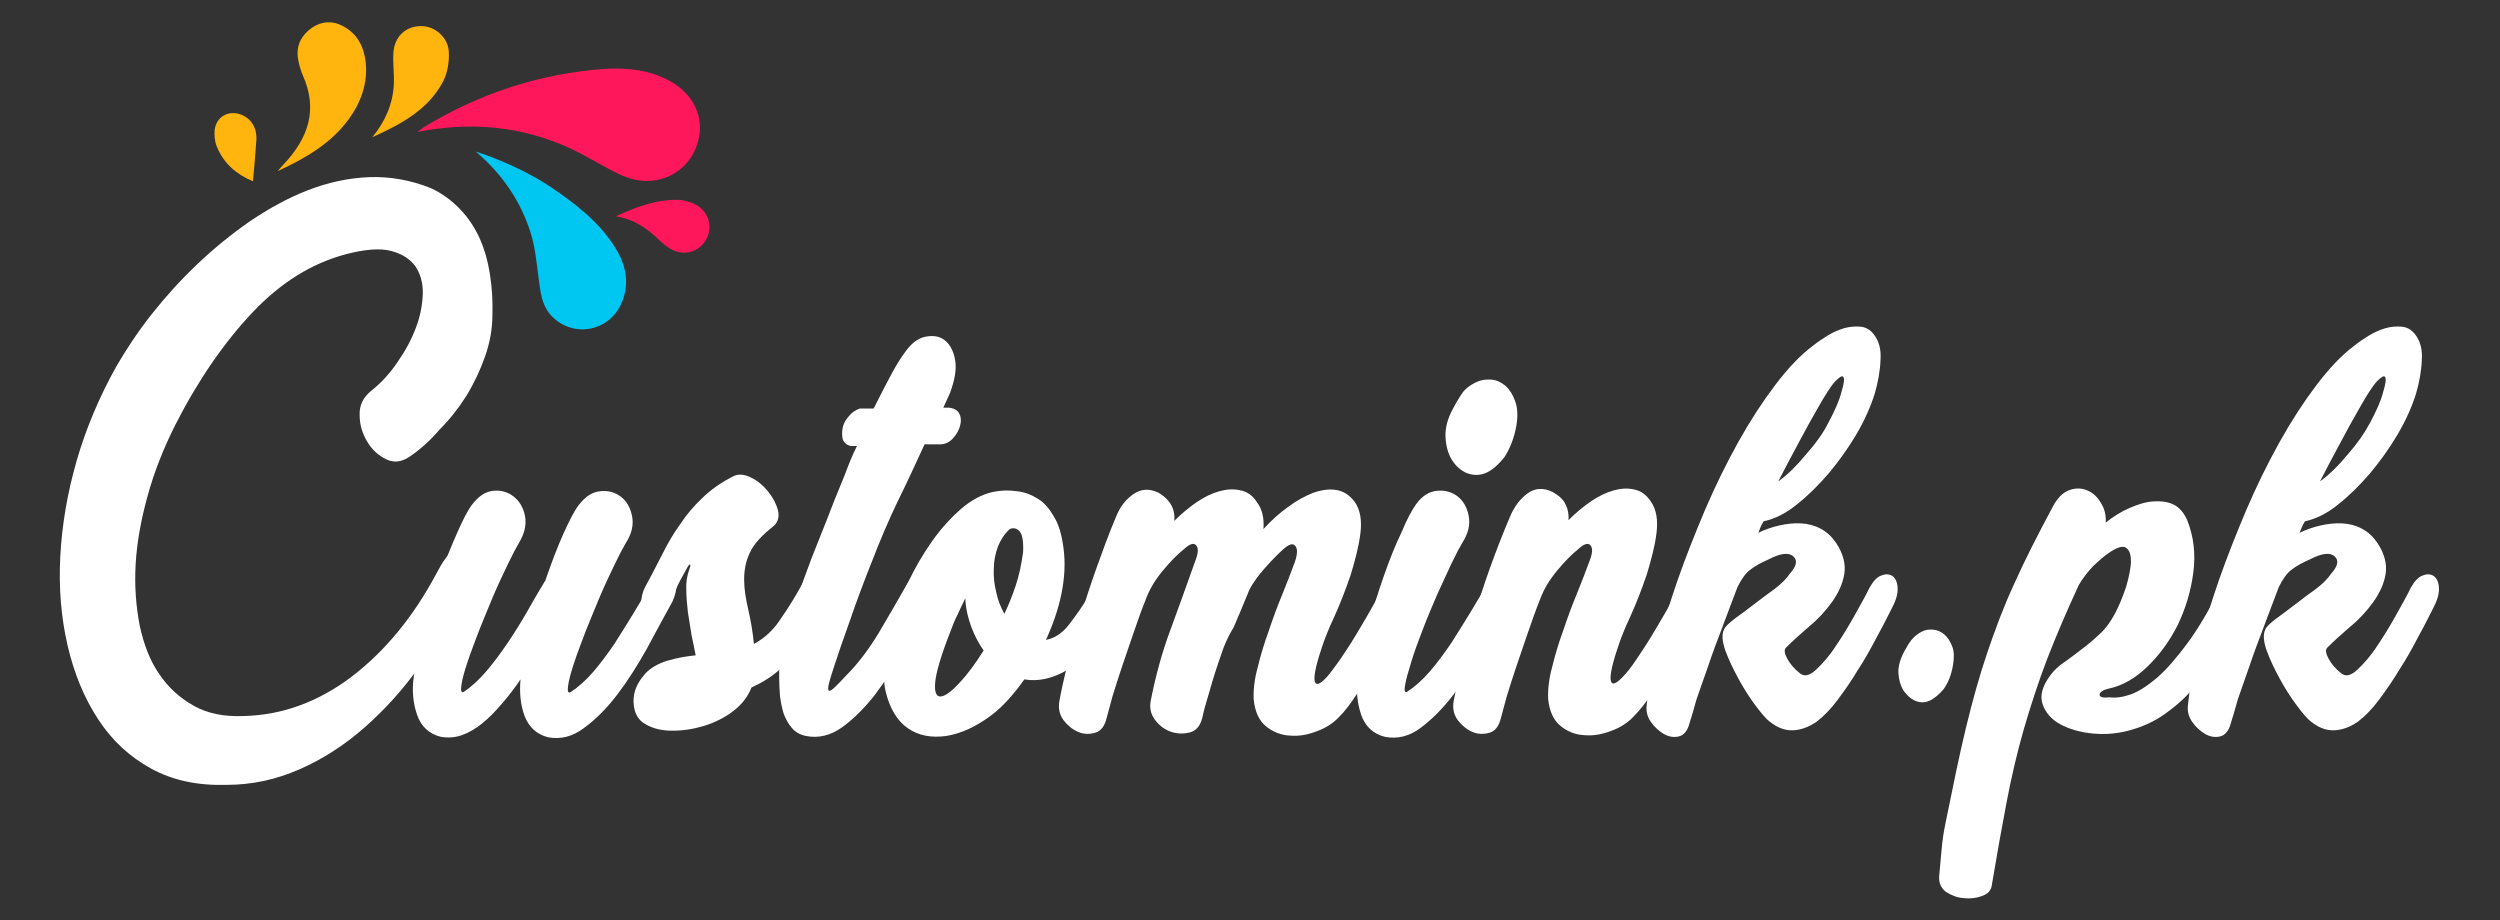
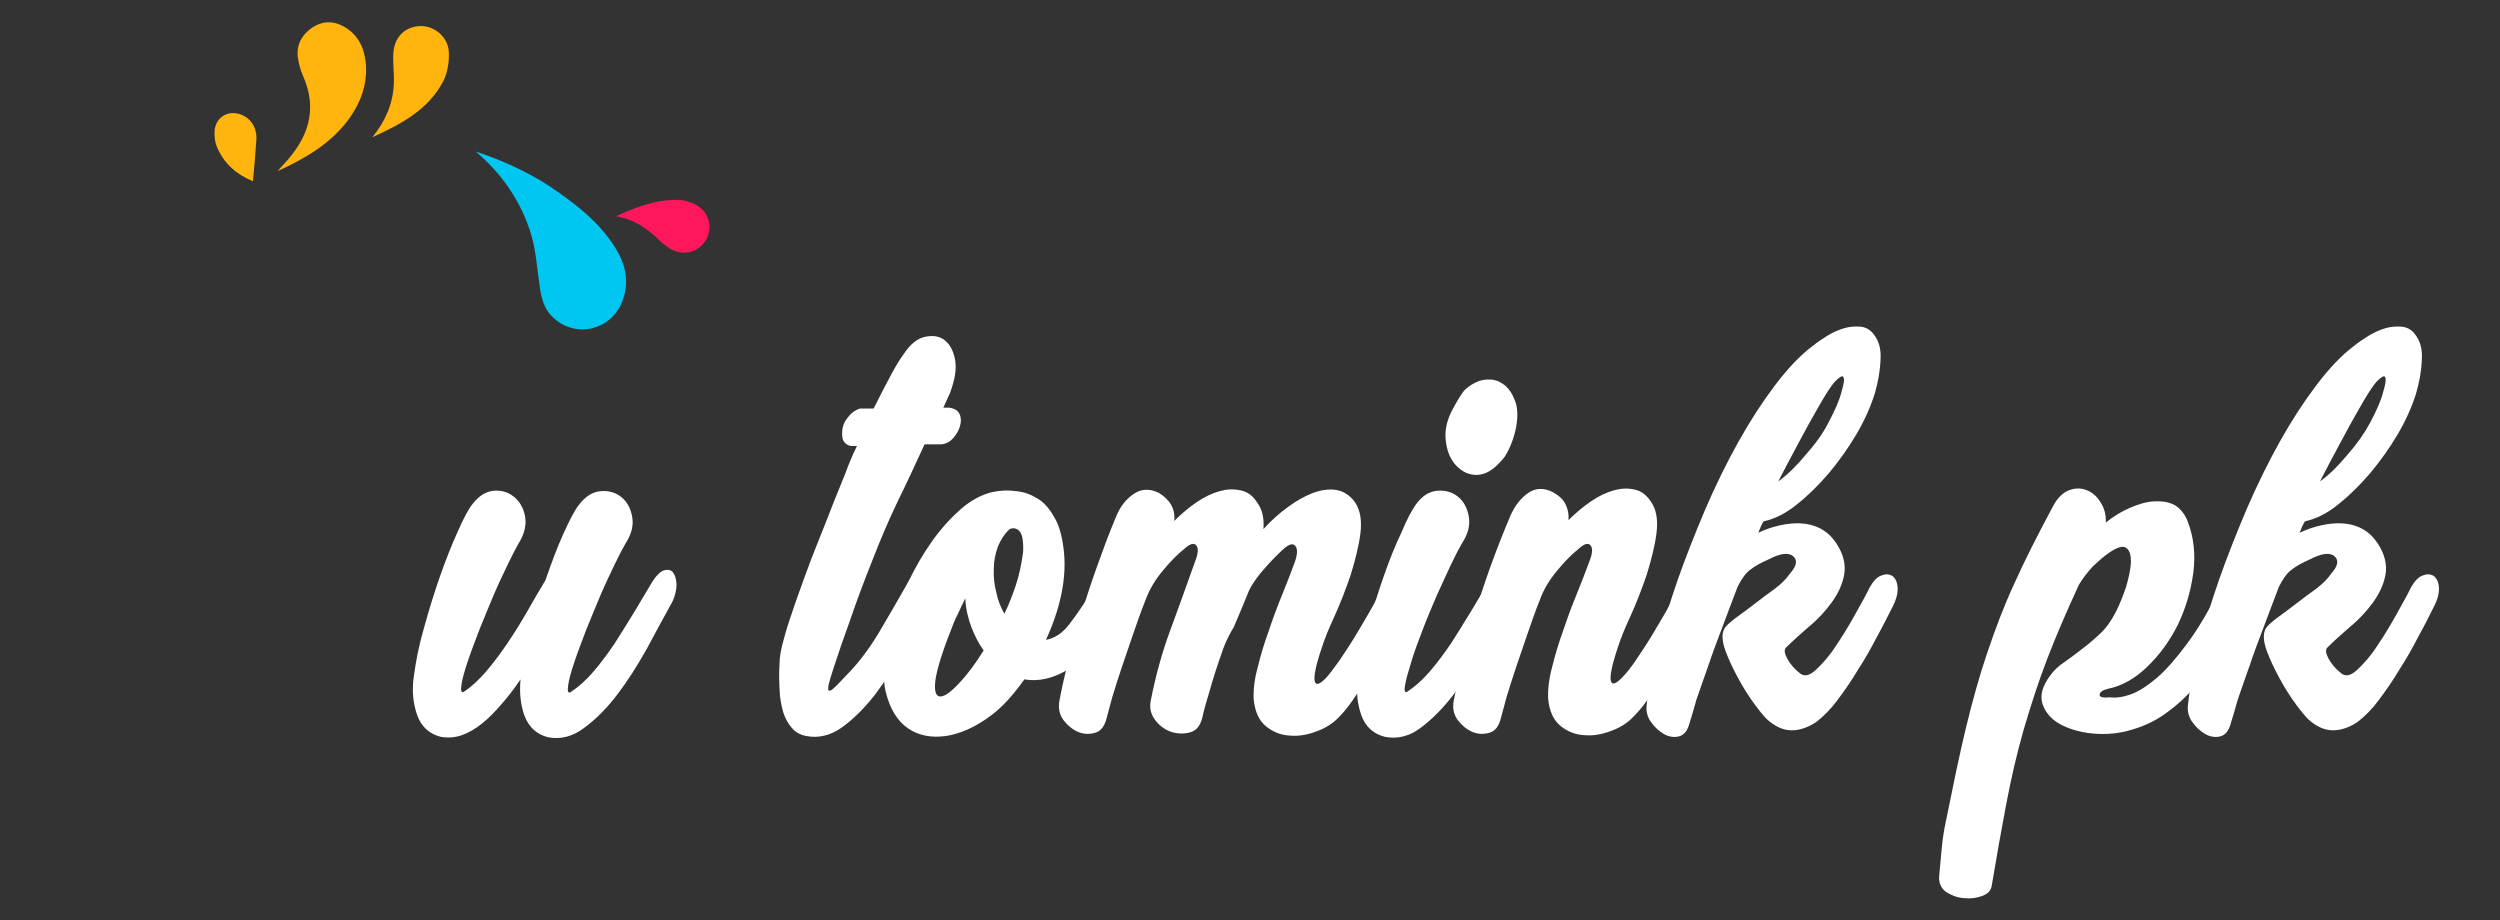
<svg xmlns="http://www.w3.org/2000/svg" xml:space="preserve" style="enable-background:new 0 0 613.8 226;" viewBox="0 0 613.8 226" y="0px" x="0px" id="Layer_1" version="1.1">
  <rect x="0" y="0" width="613.8" height="226" fill="#333333" stroke="none" />
  <style type="text/css">
	.st0{fill:#FFFFFF;}
	.st1{fill:#FF175B;}
	.st2{fill:#00C6F2;}
	.st3{fill:#FFB40E;}
</style>
  <g>
    <g>
      <g>
-         <path d="M100.6,112.1c-1.9,1.3-3.8,1.6-5.7,0.7c-1.9-0.9-3.5-2.3-4.7-4.3s-1.9-4.1-1.9-6.6c-0.1-2.4,0.9-4.4,2.9-6     c2.4-1.9,4.5-4.2,6.4-7c1.9-2.7,3.4-5.5,4.5-8.4s1.6-5.6,1.7-8.3c0.1-2.7-0.6-5-1.8-6.8c-1.3-1.8-3.3-3.1-6-3.8s-6.4-0.4-11,0.8     c-8.4,2.2-16.1,7-23,14.3s-13.3,16.5-19,27.7c-2.9,5.8-5.2,11.6-6.8,17.5c-1.6,5.8-2.6,11.4-2.9,16.7c-0.3,5.3,0.1,10.3,1,15     c1,4.6,2.5,8.6,4.8,11.9c2.2,3.3,5.1,5.9,8.5,7.8c3.4,1.9,7.5,2.7,12.2,2.5c9.5-0.2,18.4-3.5,26.6-9.7     c8.2-6.3,15.1-14.7,20.7-25.2c3-5.8,5.6-7.8,7.7-6c0.6,0.4,0.9,1.6,1.1,3.4c0.2,1.8-0.4,4-1.8,6.7c-3.2,6.6-6.9,12.8-11.1,18.6     c-4.1,5.8-8.7,10.8-13.6,15.1s-10.2,7.7-15.9,10.2c-5.7,2.5-11.6,3.8-17.9,3.8c-7.1,0.2-13.2-1.1-18.5-4s-9.6-6.9-13-12.1     c-3.4-5.2-5.9-11.2-7.5-18.1c-1.6-6.9-2.2-14.2-1.8-21.8c0.4-7.7,1.7-15.5,4-23.5s5.6-15.8,9.8-23.3c2.4-4.1,5.2-8.4,8.6-12.7     c3.4-4.3,7.1-8.4,11.2-12.3s8.4-7.4,13-10.6c4.6-3.1,9.3-5.7,14.2-7.6c4.9-1.9,9.9-3,15-3.2s10.2,0.7,15.2,2.7     c2.8,1.3,5.2,3.1,7.2,5.2c2,2.1,3.6,4.5,4.8,7.2c1.2,2.7,2,5.6,2.5,8.8c0.5,3.2,0.7,6.5,0.6,9.8c0,3.5-0.6,6.9-1.8,10.3     c-1.2,3.4-2.7,6.6-4.6,9.7c-1.9,3-4.1,5.8-6.6,8.3C105.6,108.2,103.1,110.4,100.6,112.1z" class="st0" />
        <path d="M115.9,123.9c1.6-2.1,3.3-3.2,5.2-3.4c1.9-0.2,3.6,0.3,5,1.4s2.4,2.7,2.8,4.8c0.4,2.1-0.1,4.3-1.5,6.6     c-0.7,1.2-1.6,2.9-2.7,5.2s-2.3,4.8-3.5,7.6s-2.3,5.6-3.5,8.5c-1.1,2.9-2.1,5.5-2.9,7.9s-1.3,4.2-1.5,5.6c-0.2,1.4-0.1,2,0.5,1.8     c2-1.3,3.8-3,5.6-5.1c1.8-2.1,3.5-4.4,5.2-6.9s3.3-5.1,4.8-7.7c1.5-2.7,3-5.2,4.5-7.7c1.5-4.3,2.9-8.1,4.4-11.4     c1.5-3.3,2.7-5.7,3.8-7.1c1.6-2.1,3.3-3.2,5.3-3.4c2-0.2,3.7,0.3,5.1,1.4c1.4,1.1,2.3,2.7,2.7,4.8c0.4,2.1-0.1,4.3-1.6,6.6     c-0.7,1.2-1.6,2.9-2.7,5.2c-1.1,2.3-2.3,4.8-3.5,7.6s-2.3,5.6-3.5,8.5c-1.1,2.9-2.1,5.5-2.9,7.9c-0.8,2.4-1.3,4.2-1.5,5.6     c-0.2,1.4-0.1,2,0.5,1.8c2-1.3,3.9-3,5.7-5.1s3.5-4.4,5.2-6.9c1.6-2.5,3.2-5.1,4.8-7.7c1.6-2.7,3.1-5.2,4.6-7.7     c1-1.5,1.9-2.3,2.8-2.6c0.9-0.2,1.6-0.1,2.1,0.5s0.8,1.5,0.9,2.9c0,1.3-0.3,2.8-1,4.3c-2,3.6-4.1,7.5-6.3,11.6     c-2.3,4.1-4.7,7.9-7.3,11.3c-2.6,3.4-5.3,6.1-8.2,8.2c-2.8,2.1-5.8,2.8-8.8,2.2c-2.7-0.7-4.6-2.4-5.7-5.2c-1-2.7-1.3-5.7-1-9     c-1.5,2.2-3,4.2-4.6,6c-1.6,1.9-3.2,3.5-4.8,4.8c-1.6,1.3-3.3,2.3-5,2.9c-1.7,0.6-3.5,0.7-5.2,0.4c-2.8-0.7-4.8-2.5-5.8-5.4     s-1.3-6.1-0.8-9.4c0.5-3.8,1.3-7.9,2.6-12.3c1.2-4.4,2.5-8.5,3.9-12.5s2.8-7.5,4.2-10.6C113.7,127.5,114.9,125.2,115.9,123.9z" class="st0" />
-         <path d="M163.4,150.2c-0.9,1.1-1.8,1.6-2.7,1.7c-0.9,0.1-1.7-0.3-2.2-1s-0.9-1.6-1-2.9c-0.1-1.2,0.2-2.5,0.9-3.9     c1.6-2.9,3-5.7,4.3-8.2c1.3-2.6,2.7-5,4.3-7.2c1.5-2.3,3.3-4.4,5.3-6.3c2-2,4.5-3.8,7.6-5.4c1.3-0.7,2.7-0.6,4.4,0.2     c1.7,0.8,3.1,2,4.3,3.5s2,3,2.4,4.6s0,2.9-1,3.8c-2.9,2.3-4.9,4.4-5.9,6.6c-1,2.1-1.4,4.3-1.4,6.6s0.4,4.7,1,7.3s1.1,5.4,1.4,8.5     c2.6-1.4,4.8-3.4,6.6-6.2c1.9-2.7,3.8-5.8,5.7-9.3c1-1.8,2-2.8,2.9-3.2c1-0.3,1.8-0.2,2.4,0.4c0.6,0.6,0.9,1.7,1,3.1     c0,1.4-0.4,3.1-1.3,4.9c-0.8,1.7-1.6,3.4-2.4,5.1c-0.8,1.7-1.7,3.3-2.7,4.6c-2,2.8-3.9,5.2-5.9,6.9c-2,1.8-4.3,3.2-6.9,4.4     c-0.9,2.3-2.4,4.2-4.5,5.8s-4.5,2.8-7.1,3.6s-5.2,1.2-7.8,1.2s-4.8-0.5-6.6-1.6c-1.3-0.7-2.1-1.7-2.6-3.2     c-0.4-1.4-0.5-2.9-0.1-4.6c0.4-1.6,1.3-3.1,2.6-4.6c1.3-1.4,3.2-2.5,5.5-3.2c2.4-0.7,4.7-1.1,6.9-1.3c-0.3-1.5-0.6-3.1-1-4.9     c-0.3-1.8-0.6-3.7-0.9-5.6c-0.2-1.9-0.4-3.8-0.4-5.6c-0.1-1.8,0.2-3.5,0.7-4.9c0.3-0.8,0.4-1.2,0.2-1.3c-0.1-0.1-0.4,0.2-0.8,1     c-1.2,2.1-2.1,3.8-2.7,5.2C165.5,146.1,164.6,148,163.4,150.2z" class="st0" />
        <path d="M206.9,107.8c-0.2-0.9-0.2-1.8,0-2.8s0.7-1.9,1.5-2.8c0.7-0.9,1.6-1.5,2.7-1.9h3.4c1.7-3.4,3.2-6.3,4.5-8.7     c1.3-2.4,2.3-3.9,2.9-4.7c1.6-2.4,3.3-3.8,5.2-4.2c1.9-0.4,3.5-0.2,4.8,0.8s2.2,2.6,2.6,4.9c0.4,2.3-0.1,5-1.3,8.2l-1.6,3.5h1.5     c1.3,0.2,2.1,0.7,2.5,1.6s0.4,1.9,0.1,2.9c-0.3,1.1-0.9,2.1-1.7,3s-1.9,1.5-3.2,1.5H227c-2.2,4.7-4.3,9.4-6.6,14     c-2.2,4.6-4.3,9.5-6.3,14.7c-2,5-3.8,9.8-5.4,14.5c-1.7,4.7-3,8.5-4,11.6c-0.7,2.1-1.1,3.5-1.3,4.4c-0.1,0.9-0.1,1.3,0.2,1.3     s0.8-0.3,1.5-1s1.6-1.6,2.7-2.8c2.9-2.9,5.6-6.5,8-10.5c2.4-4.1,4.7-8,6.9-11.9c1-1.8,2-2.9,2.9-3.4c1-0.5,1.8-0.5,2.4-0.1     c0.6,0.4,0.9,1.3,1,2.7c0,1.3-0.3,3-1,4.9c-1.8,3.8-3.8,7.8-6,11.9c-2.3,4.1-4.7,7.9-7.2,11.2c-2.6,3.3-5.3,6-8.1,8     s-5.8,2.7-8.8,2.1c-1.5-0.3-2.7-1-3.5-2c-0.9-1-1.5-2.2-2-3.5c-0.4-1.3-0.7-2.8-0.9-4.3c-0.1-1.6-0.2-3.1-0.2-4.6     c0-0.9,0-2,0.1-3.5c0-1.4,0.3-3,0.7-4.6c0.6-2.3,1.3-4.8,2.3-7.6c0.9-2.8,2-5.7,3.1-8.8s2.3-6.2,3.6-9.4s2.5-6.3,3.7-9.4l2.8-6.9     c0.8-2.2,1.7-4.4,2.8-6.6h-1.5C207.9,109.3,207.2,108.7,206.9,107.8z" class="st0" />
        <path d="M261.1,134.5c0.5,3.6,0.3,7.4-0.5,11.3c-0.8,3.9-2.1,7.6-3.8,11.3c2.2-0.4,4.1-1.7,5.7-3.8     c1.7-2.2,3.2-4.4,4.6-6.6c0.7-1.1,1.5-1.6,2.4-1.7c0.9,0,1.6,0.3,2.2,1s1,1.6,1.2,2.8s-0.1,2.4-0.7,3.7c-2.9,5.7-6.3,9.6-10,11.9     c-3.7,2.2-7.3,3-10.7,2.4c-2.7,3.8-5.4,6.8-8.1,8.8c-3.7,2.8-7.4,4.5-11.1,5.1c-3.7,0.5-6.8-0.1-9.4-1.9     c-2.6-1.8-4.4-4.8-5.4-8.8c-1-4.1-0.6-9.3,1.2-15.5c1-3.8,2.4-7.6,4.2-11.4c1.8-3.8,3.8-7.2,6-10.3s4.6-5.7,7.1-7.9     c2.6-2.2,5.1-3.5,7.7-4.1c2-0.4,3.9-0.5,5.9-0.2c2,0.2,3.7,0.9,5.3,1.9c1.6,1,2.9,2.6,4,4.6C259.9,128.7,260.7,131.3,261.1,134.5     z M233.4,154.9c-2.4,6.1-3.6,10.3-3.8,12.7s0.3,3.5,1.4,3.4c1.1-0.1,2.7-1.3,4.6-3.4c2-2.1,3.9-4.7,5.9-7.9     c-1.2-1.7-2.2-3.6-3-5.7c-0.8-2.2-1.4-4.5-1.5-7.1c-0.7,1.4-1.3,2.7-1.9,4C234.4,152.2,233.9,153.6,233.4,154.9z M251.2,135.5     c0.1-2.7-0.2-4.3-0.9-5.1c-0.7-0.7-1.5-0.9-2.4-0.5c-1.3,1.2-2.2,2.6-2.9,4.3c-0.6,1.7-1,3.5-1,5.4c-0.1,1.9,0.1,3.9,0.6,5.8     c0.4,2,1.1,3.7,2,5.3c1.1-2.3,2-4.6,2.8-7C250.2,141.3,250.8,138.5,251.2,135.5z" class="st0" />
        <path d="M299.9,160.5c-1.1,3.1-2.1,6.2-2.9,9.1c-0.9,2.9-1.5,5.1-1.8,6.6c-0.5,2-1.5,3.2-3,3.6     c-1.5,0.4-3,0.4-4.6-0.1c-1.5-0.5-2.8-1.4-3.9-2.8c-1.1-1.4-1.5-2.9-1.2-4.7c1.2-6.2,2.8-12,4.8-17.4s4-11,6.1-16.9     c0.8-2,0.9-3.3,0.3-4s-1.6-0.4-3.1,1c-1.5,1.2-3.2,2.9-5.1,5.2s-3.3,4.6-4.2,7.1c-1.1,2.7-2.1,5.6-3.1,8.5s-1.9,5.6-2.8,8.2     c-0.9,2.6-1.6,5-2.3,7.2c-0.6,2.2-1.1,4-1.4,5.2c-0.5,2-1.4,3.2-2.8,3.6c-1.4,0.4-2.8,0.4-4.2-0.2c-1.4-0.6-2.6-1.6-3.6-2.9     c-1-1.4-1.3-2.9-1-4.7c0.5-2.7,1.2-5.9,2.1-9.4s1.9-7.3,3.1-11.3s2.5-8,4-12.2s3-8.3,4.7-12.3c1-2.5,2.4-4.3,4.3-5.6     c1.9-1.3,3.9-1.4,6.2-0.3c2.8,1.7,4.1,4,3.8,6.9c1.8-1.8,3.6-3.3,5.5-4.6c1.9-1.3,3.8-2.2,5.6-2.7c1.8-0.5,3.5-0.6,5.2-0.2     c1.6,0.3,3,1.3,4,2.9c1.3,1.7,1.8,3.9,1.6,6.6c1.9-2.1,3.9-3.9,6-5.4c2.1-1.6,4.2-2.7,6.2-3.5c2-0.7,3.9-1,5.7-0.7     c1.8,0.3,3.3,1.3,4.5,2.9c1.4,2,1.8,4.6,1.4,7.8c-0.4,3.2-1.3,6.6-2.4,10.2c-1.2,3.5-2.5,6.9-4,10.2c-1.5,3.2-2.5,5.8-3.1,7.7     c-1.5,4.4-2,7.2-1.7,8.2c0.3,1.1,1.3,0.7,2.9-1c0.9-1,1.9-2.4,3.2-4.2c1.2-1.8,2.5-3.7,3.7-5.7s2.4-4,3.6-6.1s2.2-3.9,3.1-5.6     c0.9-1.6,1.8-2.6,2.9-2.9c1-0.4,1.9-0.3,2.7,0.2c0.7,0.5,1.2,1.5,1.3,2.8c0.1,1.3-0.3,2.9-1.3,4.6c-1.1,1.9-2.2,4-3.5,6.4     c-1.2,2.4-2.5,4.9-3.9,7.4s-2.8,4.9-4.3,7.1c-1.5,2.3-2.9,4.2-4.4,5.7c-1.4,1.5-3.2,2.7-5.4,3.5c-2.3,0.9-4.5,1.3-6.7,1.1     c-2.2-0.1-4.2-0.9-5.9-2.3c-1.7-1.4-2.7-3.6-3-6.6c-0.1-2.4,0.2-5,1-7.9c0.7-2.9,1.6-5.9,2.7-8.9c1-3,2.1-6,3.3-8.9     c1.2-2.9,2.2-5.6,3.1-8c0.7-2,0.7-3.3,0.1-4s-1.6-0.4-3.1,1c-1.2,1.1-2.6,2.5-4.2,4.3s-3,3.6-4,5.6c-1.3,3.2-2.6,6.3-3.8,9.1     C301.3,156.6,300.4,158.9,299.9,160.5z" class="st0" />
        <path d="M347.6,123.9c1.5-2.1,3.2-3.2,5.2-3.4c2-0.2,3.7,0.3,5.1,1.4s2.3,2.7,2.7,4.8c0.4,2.1-0.1,4.3-1.6,6.6     c-0.7,1.2-1.6,2.9-2.7,5.2s-2.2,4.8-3.5,7.6c-1.2,2.8-2.4,5.6-3.5,8.5s-2.1,5.5-2.8,7.9c-0.7,2.4-1.3,4.2-1.5,5.6     c-0.3,1.4-0.1,2,0.4,1.8c2-1.3,3.9-3,5.7-5.1c1.8-2.1,3.5-4.4,5.2-6.9c1.6-2.5,3.2-5.1,4.8-7.7c1.6-2.7,3.1-5.2,4.6-7.7     c1-1.5,1.9-2.3,2.8-2.6c0.9-0.2,1.6-0.1,2.1,0.5s0.8,1.5,0.9,2.9c0,1.3-0.3,2.8-1,4.3c-2,3.6-4.1,7.5-6.3,11.6     c-2.3,4.1-4.7,7.9-7.3,11.3c-2.6,3.4-5.3,6.1-8.1,8.2c-2.8,2.1-5.7,2.8-8.8,2.2c-2.8-0.7-4.8-2.5-5.8-5.4s-1.3-6.1-0.8-9.4     c0.5-3.8,1.3-7.9,2.5-12.3c1.2-4.4,2.5-8.5,3.9-12.5s2.8-7.5,4.3-10.6C345.4,127.5,346.7,125.2,347.6,123.9z M364.6,116.2     c-1.6,0.6-3.1,0.5-4.6-0.1c-1.5-0.7-2.7-1.8-3.6-3.3s-1.4-3.4-1.5-5.5c-0.1-2.2,0.5-4.5,1.8-6.9c0.9-1.7,1.7-3,2.4-4     c0.7-1,1.8-1.8,3.2-2.5c1.2-0.6,2.4-0.8,3.8-0.7s2.5,0.7,3.5,1.5c1,0.9,1.8,2.1,2.4,3.8c0.6,1.6,0.7,3.6,0.3,6     c-0.5,2.9-1.5,5.5-2.9,7.7C367.8,114.2,366.2,115.6,364.6,116.2z" class="st0" />
        <path d="M370.8,126.7c1.1-2.5,2.5-4.3,4.3-5.6c1.8-1.3,3.9-1.4,6.1-0.3c1.6,0.9,2.7,1.9,3.2,3.1     c0.6,1.2,0.8,2.5,0.7,3.8c1.8-1.8,3.6-3.3,5.5-4.6c1.9-1.3,3.8-2.2,5.6-2.7c1.8-0.5,3.5-0.6,5.1-0.2c1.6,0.3,2.9,1.3,4,2.9     c1.4,2,1.8,4.6,1.4,7.8c-0.4,3.2-1.3,6.6-2.4,10.2c-1.2,3.5-2.5,6.9-4,10.2c-1.5,3.2-2.5,5.8-3.1,7.7c-1.5,4.4-2,7.2-1.7,8.2     c0.3,1.1,1.3,0.7,2.9-1c1-1,2.1-2.4,3.3-4.2c1.2-1.8,2.5-3.7,3.7-5.7s2.4-4,3.6-6.1s2.2-3.9,2.9-5.6c0.9-1.6,1.9-2.6,2.9-2.9     c1.1-0.4,2-0.3,2.7,0.2s1.2,1.5,1.3,2.8c0.1,1.3-0.3,2.9-1.3,4.6c-1.1,1.9-2.2,4-3.5,6.4c-1.2,2.4-2.6,4.9-4,7.4     s-2.9,4.9-4.4,7.1c-1.5,2.3-3,4.2-4.5,5.7c-1.4,1.5-3.2,2.7-5.4,3.5c-2.3,0.9-4.5,1.3-6.7,1.1c-2.2-0.1-4.2-0.9-5.9-2.3     c-1.7-1.4-2.7-3.6-3-6.6c-0.1-2.4,0.2-5,1-7.9c0.7-2.9,1.6-5.9,2.7-8.9c1-3,2.1-6,3.3-8.9c1.2-2.9,2.2-5.6,3.1-8     c0.8-2,0.9-3.3,0.3-4s-1.6-0.4-3.1,1c-1.5,1.2-3.2,2.9-5.1,5.2s-3.3,4.6-4.2,7.1c-1.1,2.7-2.1,5.6-3.1,8.5s-1.9,5.6-2.8,8.2     c-0.9,2.6-1.6,5-2.3,7.2c-0.6,2.2-1.1,4-1.4,5.2c-0.5,2-1.4,3.2-2.8,3.6c-1.4,0.4-2.8,0.4-4.2-0.2c-1.4-0.6-2.6-1.6-3.6-2.9     c-1-1.4-1.3-2.9-1-4.7c0.5-2.7,1.2-5.9,2-9.4s1.8-7.3,3-11.3s2.5-8,4-12.2C367.5,134.8,369.1,130.7,370.8,126.7z" class="st0" />
        <path d="M414.8,177.6c-0.5,1.9-1.4,2.9-2.6,3.2s-2.5,0.1-3.7-0.6c-1.2-0.7-2.3-1.7-3.2-3c-0.9-1.3-1.2-2.7-1-4.2     c0.4-4,1.3-8.7,2.6-14c1.3-5.3,3-10.8,5-16.6c2-5.7,4.3-11.5,6.8-17.4c2.5-5.8,5.2-11.3,8.1-16.5s5.9-9.8,9-13.9s6.2-7.4,9.3-9.7     c1.1-0.9,2.3-1.7,3.6-2.5c1.3-0.8,2.7-1.4,4-1.8c1.4-0.4,2.7-0.5,4-0.4s2.4,0.7,3.2,1.7c1.4,1.7,2,3.8,1.8,6.5     c-0.1,2.7-0.6,5.4-1.4,8.2c-1,3.2-2.5,6.6-4.5,10s-4.3,6.6-6.8,9.6c-2.5,2.9-5.1,5.5-7.9,7.7c-2.7,2.2-5.4,3.5-8.1,4.1     c-0.5,0.8-0.9,1.7-1.3,2.8c1.7-0.8,3.4-1.4,5.2-1.8c1.8-0.4,3.6-0.6,5.3-0.5c1.7,0.1,3.3,0.5,4.8,1.3s2.7,1.9,3.8,3.5     c1.8,2.7,2.4,5.3,2,7.7s-1.5,4.7-3,6.8c-1.6,2.2-3.4,4.2-5.6,6c-2.2,1.9-4.1,3.6-5.7,5.2c-0.5,0.5-0.4,1.4,0.3,2.7     c0.7,1.3,1.7,2.5,3.1,3.6c1.1,0.9,2.4,0.6,4-0.9s3.3-3.4,4.9-5.9c1.7-2.5,3.2-5,4.7-7.7s2.7-4.8,3.5-6.5c0.9-1.6,1.8-2.6,2.9-3     c1-0.4,1.9-0.4,2.7,0.1c0.7,0.5,1.2,1.4,1.3,2.8c0.1,1.4-0.3,3-1.3,4.9c-1.1,2.2-2.3,4.6-3.8,7.3c-1.4,2.7-2.9,5.4-4.6,8     c-1.6,2.7-3.3,5.1-5,7.4c-1.7,2.3-3.5,4.1-5.2,5.4c-1.9,1.3-3.8,2-5.7,2.1c-2,0.1-3.9-0.6-5.9-2.2c-0.8-0.6-1.9-1.9-3.4-3.9     s-2.9-4.2-4.2-6.6c-1.3-2.4-2.4-4.7-3.2-6.9c-0.8-2.3-0.9-4-0.3-5.2c0.3-0.7,1.2-1.5,2.6-2.6c1.4-1,3-2.2,4.7-3.5     s3.4-2.6,5.1-3.8c1.7-1.3,2.9-2.5,3.7-3.7c1.7-1.9,2-3.3,0.9-4.3s-3.1-0.8-6,0.7c-2,0.9-3.5,1.7-4.6,2.6     c-1.1,0.8-2.1,2.2-3.1,4.2c-1.2,3.1-2.4,6.4-3.7,9.8c-1.3,3.4-2.5,6.6-3.5,9.6c-1.1,3-2,5.8-2.9,8.3     C415.8,174.4,415.2,176.3,414.8,177.6z M448.9,103.8c1.6-3,2.7-5.5,3.2-7.5c0.6-2,0.8-3.2,0.5-3.7c-0.2-0.5-0.9-0.1-2,1     c-1.1,1.2-2.5,3.4-4.3,6.6c-1.4,2.4-3,5.3-4.8,8.7c-1.8,3.4-3.5,6.5-4.9,9.3c2.2-1.6,4.4-3.7,6.7-6.5     C445.7,109,447.6,106.4,448.9,103.8z" class="st0" />
        <path d="M489,217.5c-0.2,1.2-1,2-2.4,2.5s-2.9,0.7-4.5,0.5c-1.6-0.1-3-0.7-4.3-1.5c-1.2-0.9-1.8-2.2-1.7-3.8     c0.2-2.2,0.4-4.3,0.6-6.6c0.2-2.2,0.5-4.4,1-6.7c1.8-8.9,3.4-16.7,5-23.3s3.3-12.7,5.2-18.3c1.9-5.6,4-11.3,6.6-16.9     c2.5-5.6,5.7-11.9,9.5-19c1.1-2.1,2.4-3.4,3.9-4s3-0.6,4.3-0.1c1.4,0.5,2.6,1.5,3.5,3c1,1.5,1.4,3.1,1.3,5     c1.9-1.5,3.8-2.7,5.9-3.6c2.1-0.9,4-1.5,5.9-1.6s3.5,0.1,4.9,0.8c1.4,0.7,2.5,2,3.3,3.8c1.6,4,2.1,8.3,1.5,12.9     c-0.6,4.6-1.9,8.8-3.8,12.8c-2,4-4.5,7.4-7.5,10.3c-3,2.9-6.2,4.7-9.6,5.4c-1.3,0.3-2,0.8-2.1,1.4c-0.1,0.6,0.7,0.9,2.4,0.7     c1.5,0.2,3.2,0,5.2-0.7s4.1-2.1,6.5-4.1c2.4-2.1,4.8-4.9,7.4-8.4c2.6-3.5,5.3-8,8-13.5c0.9-1.6,1.8-2.6,2.9-3     c1-0.4,1.9-0.4,2.7,0.1c0.7,0.5,1.2,1.4,1.3,2.8c0.1,1.4-0.2,3-1.1,4.9c-1.5,3-3.1,6.1-4.9,9.3c-1.8,3.1-3.8,6.1-6,8.8     s-4.6,5.1-7.3,7.1c-2.7,2.1-5.6,3.6-9,4.6c-3.2,1-6.5,1.3-9.7,1s-5.9-1.1-8.1-2.3s-3.6-2.9-4.3-4.9c-0.7-2.1-0.1-4.4,1.9-7.1     c0.9-1.2,2-2.3,3.4-3.2c1.4-1,2.8-2,4.3-3.2c1.5-1.1,3-2.4,4.5-3.8c1.5-1.4,2.7-3.1,3.8-5.2c1-1.9,1.8-4,2.6-6.3     c0.7-2.4,1.1-4.4,1.2-6.1c0-1.7-0.3-2.9-1.2-3.5c-0.8-0.6-2.3-0.1-4.3,1.3c-1.2,0.8-2.4,1.9-3.8,3.2c-1.3,1.4-2.5,2.9-3.5,4.6     c-2.9,6.3-5.5,12.3-7.7,18s-4.1,11.6-5.8,17.4c-1.7,5.9-3.1,12-4.3,18.3C491.4,203.6,490.2,210.3,489,217.5z" class="st0" />
        <path d="M547.7,177.6c-0.5,1.9-1.4,2.9-2.6,3.2c-1.2,0.3-2.5,0.1-3.7-0.6c-1.2-0.7-2.3-1.7-3.2-3s-1.2-2.7-1-4.2     c0.4-4,1.3-8.7,2.6-14s3-10.8,5-16.6c2-5.7,4.3-11.5,6.8-17.4c2.5-5.8,5.2-11.3,8.1-16.5c2.9-5.2,5.9-9.8,9-13.9s6.2-7.4,9.3-9.7     c1.1-0.9,2.3-1.7,3.6-2.5s2.7-1.4,4-1.8c1.4-0.4,2.7-0.5,4-0.4s2.4,0.7,3.2,1.7c1.4,1.7,2,3.8,1.8,6.5c-0.1,2.7-0.6,5.4-1.4,8.2     c-1,3.2-2.5,6.6-4.5,10s-4.3,6.6-6.8,9.6c-2.5,2.9-5.1,5.5-7.9,7.7c-2.7,2.2-5.4,3.5-8.1,4.1c-0.5,0.8-0.9,1.7-1.3,2.8     c1.7-0.8,3.4-1.4,5.2-1.8c1.8-0.4,3.6-0.6,5.3-0.5s3.3,0.5,4.8,1.3s2.7,1.9,3.8,3.5c1.8,2.7,2.4,5.3,2,7.7s-1.5,4.7-3,6.8     c-1.6,2.2-3.4,4.2-5.6,6c-2.2,1.9-4.1,3.6-5.7,5.2c-0.5,0.5-0.4,1.4,0.3,2.7s1.7,2.5,3.1,3.6c1.1,0.9,2.4,0.6,4-0.9     s3.3-3.4,4.9-5.9c1.7-2.5,3.2-5,4.7-7.7s2.7-4.8,3.5-6.5c0.9-1.6,1.8-2.6,2.9-3c1-0.4,1.9-0.4,2.7,0.1c0.7,0.5,1.2,1.4,1.3,2.8     c0.1,1.4-0.3,3-1.3,4.9c-1.1,2.2-2.3,4.6-3.8,7.3c-1.4,2.7-2.9,5.4-4.6,8c-1.6,2.7-3.3,5.1-5,7.4c-1.7,2.3-3.5,4.1-5.2,5.4     c-1.9,1.3-3.8,2-5.7,2.1c-2,0.1-3.9-0.6-5.9-2.2c-0.8-0.6-1.9-1.9-3.4-3.9s-2.9-4.2-4.2-6.6c-1.3-2.4-2.4-4.7-3.2-6.9     c-0.8-2.3-0.9-4-0.3-5.2c0.3-0.7,1.2-1.5,2.6-2.6c1.4-1,3-2.2,4.7-3.5s3.4-2.6,5.1-3.8c1.7-1.3,2.9-2.5,3.7-3.7     c1.7-1.9,2-3.3,0.9-4.3s-3.1-0.8-6,0.7c-2,0.9-3.5,1.7-4.6,2.6c-1.1,0.8-2.1,2.2-3.1,4.2c-1.2,3.1-2.4,6.4-3.7,9.8     c-1.3,3.4-2.5,6.6-3.5,9.6c-1.1,3-2,5.8-2.9,8.3C548.7,174.4,548.1,176.3,547.7,177.6z M581.9,103.8c1.6-3,2.7-5.5,3.2-7.5     c0.6-2,0.8-3.2,0.5-3.7c-0.2-0.5-0.9-0.1-2,1c-1.1,1.2-2.5,3.4-4.3,6.6c-1.4,2.4-3,5.3-4.8,8.7c-1.8,3.4-3.5,6.5-4.9,9.3     c2.2-1.6,4.4-3.7,6.7-6.5C578.7,109,580.5,106.4,581.9,103.8z" class="st0" />
      </g>
      <g>
-         <path d="M473.6,172.1c-1.2,0.5-2.4,0.4-3.5-0.1s-2-1.4-2.8-2.5c-0.7-1.2-1.1-2.6-1.2-4.2c-0.1-1.6,0.4-3.4,1.4-5.3     c0.7-1.3,1.3-2.3,1.9-3s1.4-1.4,2.4-1.9c0.9-0.5,1.9-0.6,2.9-0.5s1.9,0.5,2.7,1.2c0.8,0.7,1.4,1.6,1.9,2.9     c0.5,1.2,0.5,2.8,0.2,4.6c-0.4,2.3-1.1,4.2-2.3,5.9C476,170.6,474.8,171.6,473.6,172.1z" class="st0" />
-       </g>
+         </g>
    </g>
    <g>
      <g>
        <g>
-           <path d="M102.5,32.4c12.1-2.4,23.7-1.6,34.9,2.9c4.3,1.7,8.2,4.1,12.3,6.3c2.6,1.4,5.2,2.6,8.2,2.8      c6.2,0.4,11.7-3.4,13.4-9.4c1.8-6-0.9-11.8-6.8-15.1c-4.9-2.7-10.3-3.3-15.8-3c-16,1.1-30.9,6-44.6,14.3      C103.7,31.5,103.2,31.9,102.5,32.4z" class="st1" />
-         </g>
+           </g>
      </g>
      <g>
        <g>
          <path d="M151.2,53.1c4.4,0.7,7.6,2.9,10.5,5.7c0.8,0.8,1.7,1.5,2.6,2.1c3.4,2.2,7.4,1.1,9.2-2.3      c1.7-3.4,0.2-7.3-3.6-8.8c-0.9-0.3-1.9-0.6-2.8-0.7C161.5,48.8,156.5,50.7,151.2,53.1z" class="st1" />
        </g>
      </g>
      <g>
        <g>
          <path d="M116.8,37.2c6.6,5.6,11.3,12.5,13.7,20.7c1,3.5,1.3,7.2,1.8,10.9c0.4,2.9,0.7,5.8,2.6,8.2      c5.2,6.2,14.7,4.7,17.8-2.8c1.9-4.7,1-9.1-1.6-13.3c-4-6.5-10-11-16.2-15.2C129.2,42,123.1,39.3,116.8,37.2z" class="st2" />
        </g>
      </g>
      <g>
        <path d="M110.2,12.9c-0.1-3.7-3.4-6.5-6.8-6.5c-3.7,0-6.5,2.5-6.8,6.4c-0.2,2.5,0.2,5.1,0.1,7.7     c-0.2,5-2.1,9.3-5.3,13.2c7-3.2,13.8-6.7,17.5-13.9C109.9,17.7,110.3,15.2,110.2,12.9z" class="st3" />
      </g>
      <g>
        <path d="M89.8,15.4c-0.4-3.8-2-7.1-5.6-9C81.6,5,79,5.2,76.6,6.8c-2.4,1.7-3.8,4-3.5,7.1c0.2,1.5,0.6,3.1,1.2,4.5     c3.9,8.6,1.3,15.7-4.8,22.1c-0.5,0.5-0.9,1-1.3,1.5c6.7-3.1,13-6.7,17.4-12.7C88.6,25.2,90.3,20.5,89.8,15.4z" class="st3" />
      </g>
      <g>
        <path d="M59.1,28.1c-3.1-1.1-6,0.6-6.4,3.8c-0.1,1.3,0,2.8,0.5,4c1.7,4.3,5,7,8.9,8.6c0.3-3.2,0.6-6.4,0.8-9.6     C63.3,31.7,61.8,29.1,59.1,28.1z" class="st3" />
      </g>
    </g>
  </g>
</svg>